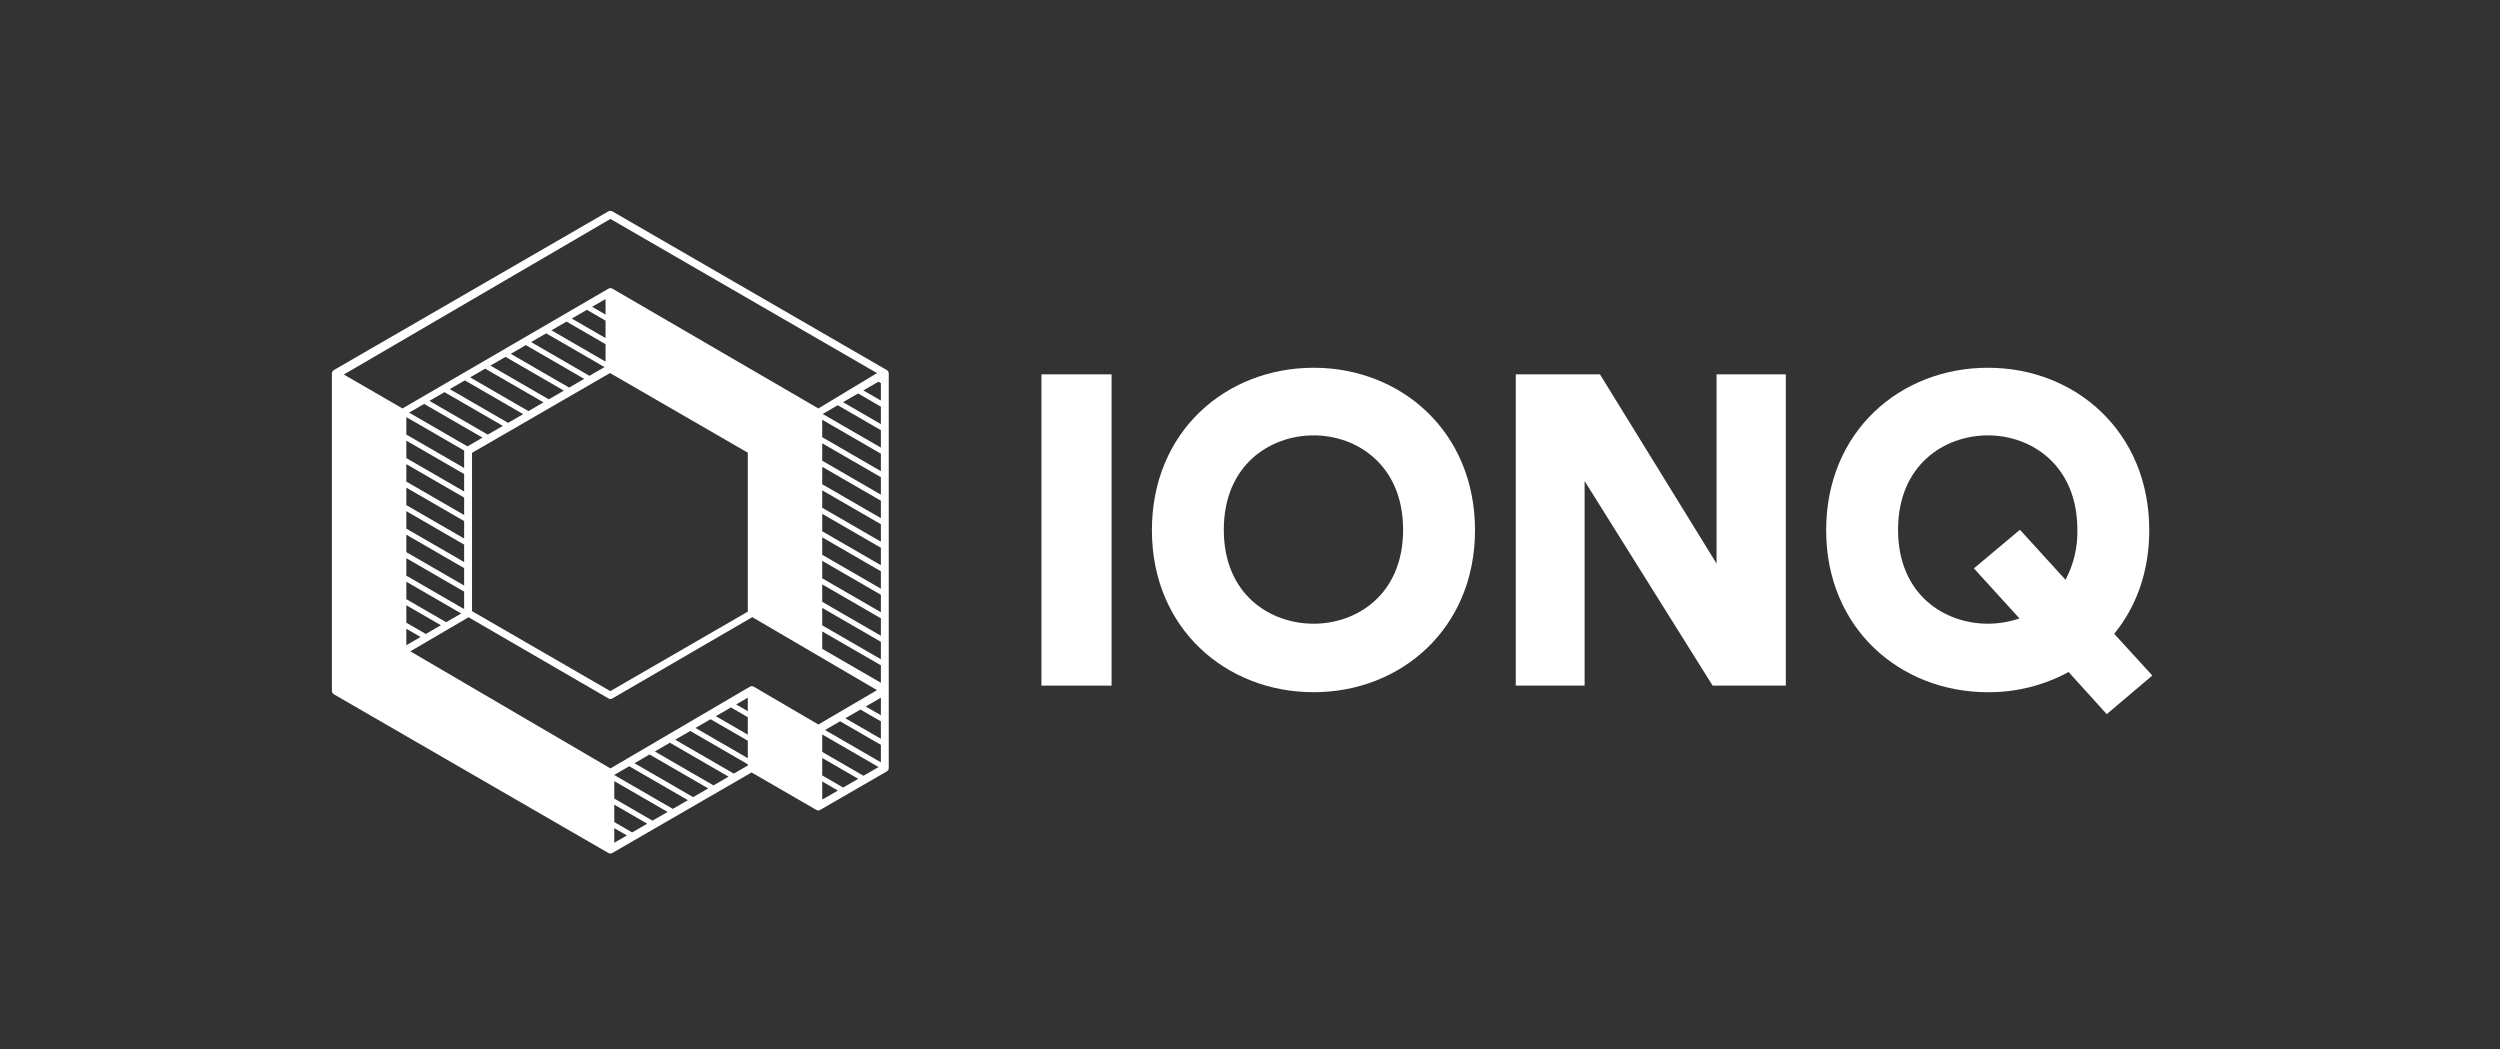
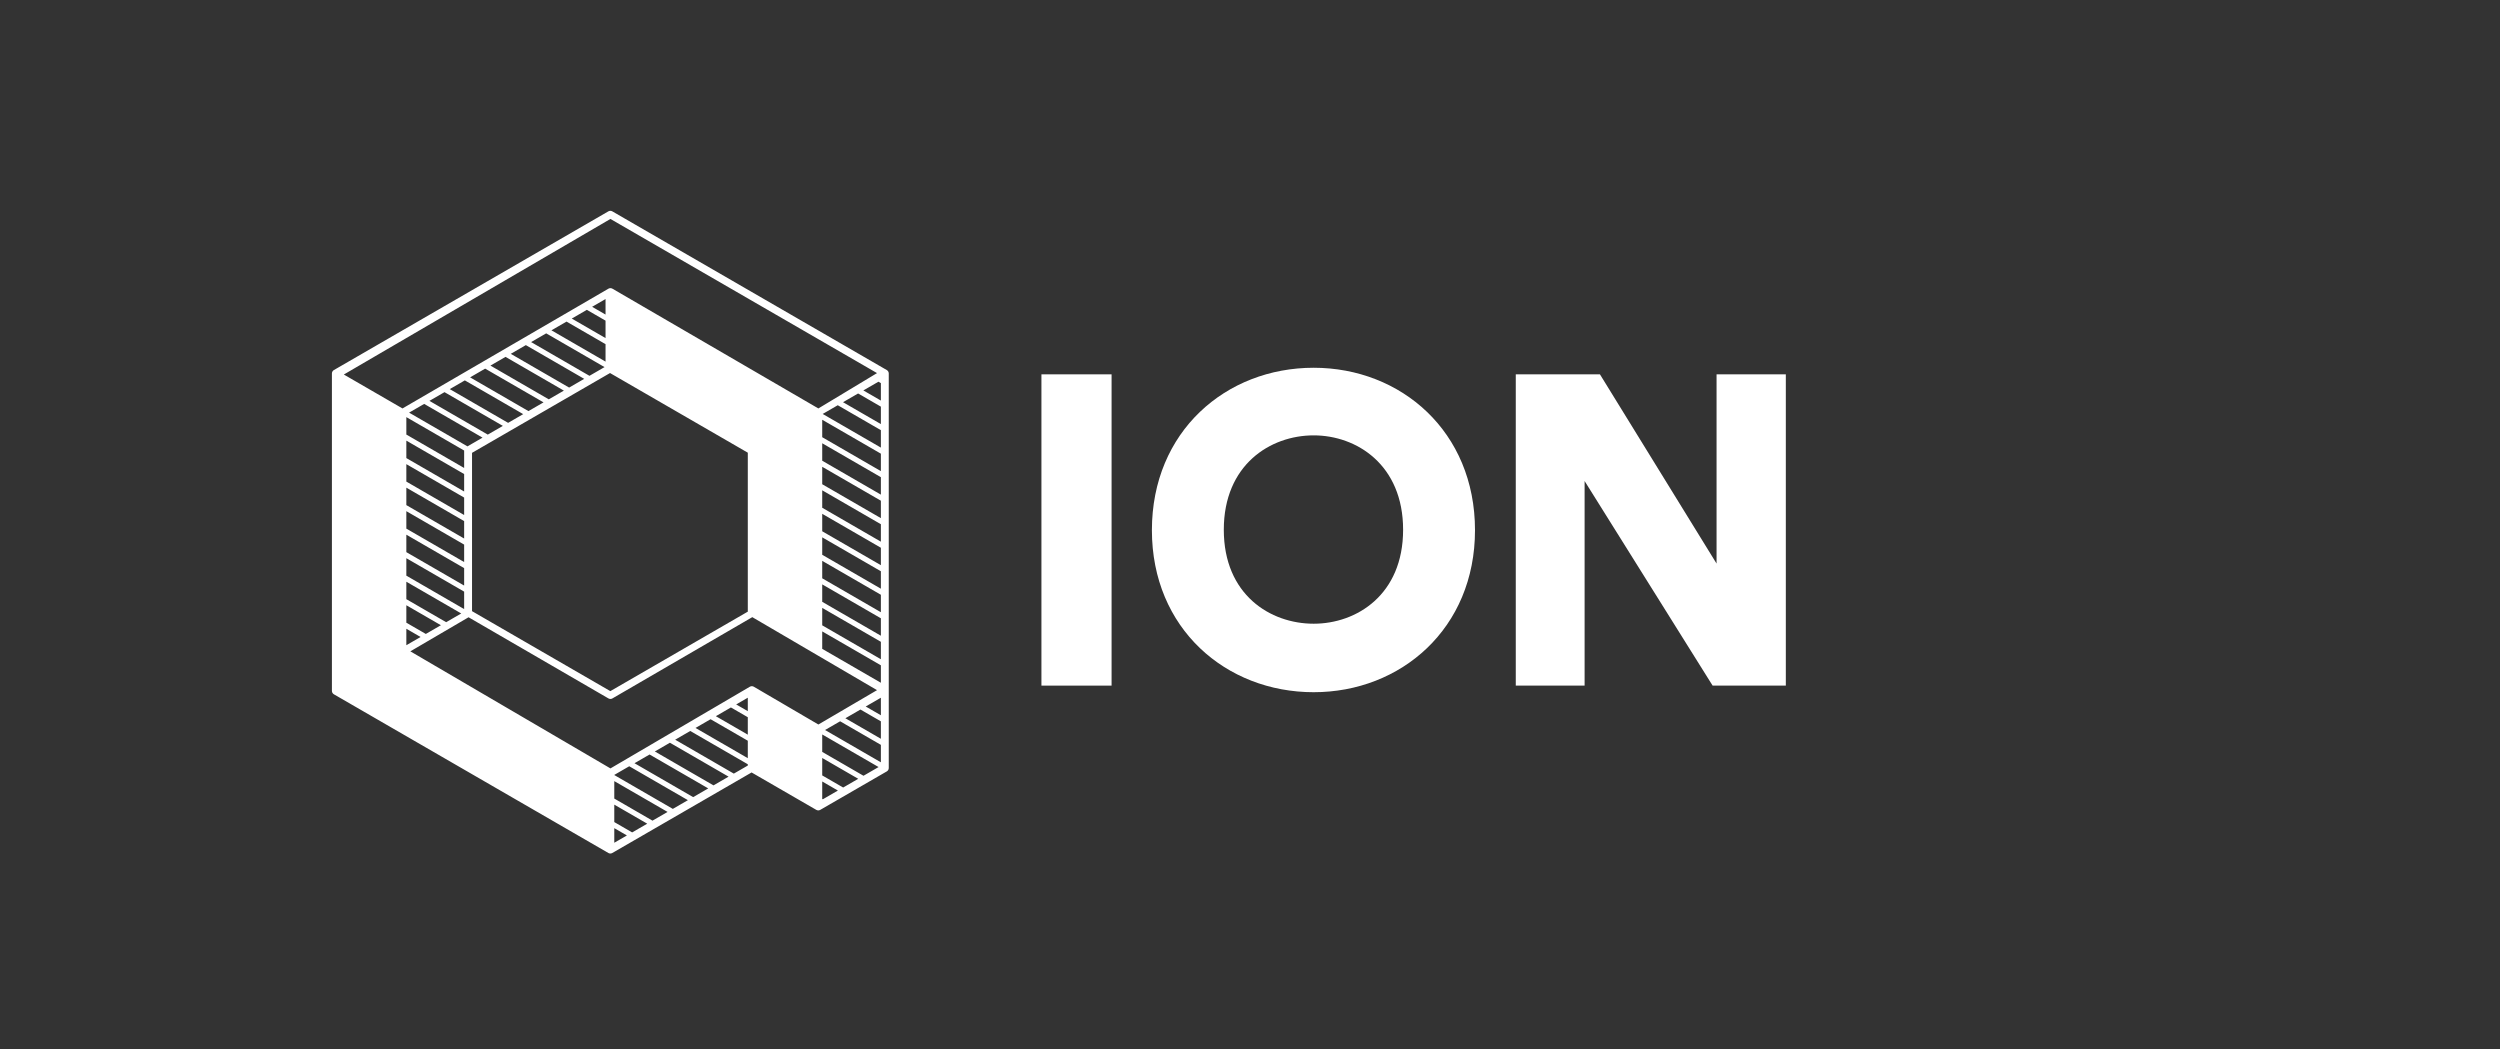
<svg xmlns="http://www.w3.org/2000/svg" width="455" height="191" viewBox="0 0 455 191" fill="none">
  <rect x="0" y="0" width="455" height="191" fill="#333333" stroke="none" />
-   <path d="M161.754 67.971C161.754 67.845 161.721 67.721 161.658 67.612C161.595 67.503 161.505 67.412 161.396 67.349L161.391 67.347L111.44 38.466C111.331 38.402 111.207 38.369 111.082 38.369C110.956 38.369 110.832 38.402 110.723 38.466L60.769 67.349L60.767 67.35C60.658 67.413 60.567 67.503 60.504 67.612C60.441 67.722 60.408 67.845 60.408 67.971V125.739C60.408 125.865 60.441 125.989 60.504 126.098C60.567 126.207 60.658 126.298 60.767 126.361L110.721 155.243L110.723 155.245C110.832 155.308 110.956 155.342 111.082 155.342C111.207 155.342 111.331 155.308 111.44 155.245L136.789 140.588L148.567 147.397L148.568 147.398C148.677 147.461 148.801 147.494 148.926 147.494C149.052 147.494 149.176 147.461 149.285 147.398L149.286 147.397L161.396 140.396C161.505 140.333 161.595 140.242 161.658 140.133C161.721 140.024 161.754 139.9 161.754 139.774V125.743L161.754 125.742L161.754 125.739V67.971ZM111.097 39.848L159.619 67.903L148.943 74.337L111.456 52.537C111.347 52.474 111.223 52.441 111.097 52.441C110.972 52.441 110.848 52.474 110.739 52.537L73.252 74.337L62.576 68.163L111.097 39.848ZM73.954 113.329V110.154L80.244 113.791L77.499 115.379L73.954 113.329ZM76.543 115.931L73.954 117.429V114.434L76.543 115.931ZM73.954 109.049V105.874L83.945 111.651L81.2 113.239L73.954 109.049ZM73.954 104.769V101.594L84.474 107.677V110.852L73.954 104.769ZM73.954 100.489V97.314L84.474 103.397V106.572L73.954 100.489ZM73.954 96.209V93.034L84.474 99.118V102.292L73.954 96.209ZM73.954 91.929V88.755L84.474 94.838V98.012L73.954 91.929ZM73.954 87.649V84.475L84.474 90.558V93.732L73.954 87.649ZM73.954 83.369V80.195L84.474 86.278V89.452L73.954 83.369ZM73.954 79.089V75.915L84.475 81.998L84.474 82.001V85.172L73.954 79.089ZM74.454 75.098L77.199 73.511L87.82 79.652L85.075 81.239L74.454 75.098ZM110.209 58.358V61.532L104.063 57.978L106.808 56.391L110.209 58.358ZM107.764 55.838L110.209 54.425V57.252L107.764 55.838ZM110.209 62.638V65.812L100.362 60.118L103.107 58.531L110.209 62.638ZM110.027 66.812L107.282 68.399L96.661 62.258L99.406 60.671L110.027 66.812ZM106.326 68.952L103.581 70.539L92.96 64.398L95.705 62.811L106.326 68.952ZM102.625 71.092L99.879 72.679L89.259 66.538L92.004 64.951L102.625 71.092ZM98.923 73.232L96.178 74.819L85.558 68.678L88.302 67.091L98.923 73.232ZM95.222 75.372L92.477 76.959L81.856 70.818L84.601 69.231L95.222 75.372ZM91.521 77.512L88.776 79.099L78.155 72.958L80.9 71.371L91.521 77.512ZM85.909 82.416L111.026 67.893L136.1 82.39V111.32L111.081 125.785L85.909 111.23V82.416ZM111.799 153.38V150.723L114.096 152.051L111.799 153.38ZM115.052 151.499L111.799 149.617V146.443L117.797 149.911L115.052 151.499ZM118.753 149.359L111.799 145.337V142.163L121.498 147.771L118.753 149.359ZM122.454 147.218L111.799 141.057V141.034L114.523 139.458L125.199 145.631L122.454 147.218ZM126.155 145.078L115.479 138.905L117.654 137.648L118.224 137.318L128.9 143.491L126.155 145.078ZM129.856 142.938L119.18 136.765L121.925 135.178L132.601 141.351L129.856 142.938ZM136.099 139.329L133.557 140.798L122.881 134.625L125.626 133.038L136.099 139.094V139.329ZM136.099 137.988L126.582 132.485L129.327 130.898L136.099 134.814V137.988ZM136.099 133.708L130.284 130.346L133.029 128.758L136.099 130.534V133.708ZM136.099 129.428L133.985 128.206L136.099 126.983V129.428ZM148.946 131.86L137.192 124.983C137.083 124.919 136.959 124.886 136.833 124.886C136.706 124.886 136.582 124.92 136.473 124.984L111.102 139.851L74.684 118.543L85.278 112.342L110.739 127.114C110.848 127.178 110.971 127.211 111.097 127.211C111.223 127.211 111.347 127.178 111.456 127.114L136.918 112.321L159.619 125.607L148.946 131.86ZM149.753 145.469L149.644 145.405V142.231L152.499 143.881L149.753 145.469ZM153.455 143.329L149.644 141.125V137.951L156.2 141.742L153.455 143.329ZM157.156 141.189L149.644 136.845V133.671L159.901 139.602L157.156 141.189ZM160.32 138.738L150.158 132.862L152.903 131.275L160.32 135.564V138.738ZM160.32 134.458L153.859 130.722L156.604 129.135L160.32 131.284V134.458ZM160.32 130.178L157.56 128.582L160.305 126.995L160.32 127.004L160.32 130.178ZM160.32 124.263L149.644 118.09V114.915L160.32 121.089L160.32 124.263ZM160.32 119.983L149.644 113.81V110.635L160.32 116.809V119.983ZM160.32 115.703L149.644 109.53V106.356L160.32 112.529L160.32 115.703ZM160.32 111.423L149.644 105.25V102.076L160.32 108.249L160.32 111.423ZM160.32 107.143L149.644 100.97V97.796L160.32 103.969L160.32 107.143ZM160.32 102.863L149.644 96.69V93.516L160.32 99.689V102.863ZM160.32 98.583L149.644 92.41V89.236L160.32 95.409L160.32 98.583ZM160.32 94.303L149.644 88.13V84.956L160.32 91.129L160.32 94.303ZM160.32 90.023L149.644 83.85V80.676L160.32 86.849L160.32 90.023ZM160.32 85.743L149.644 79.57V76.396L160.32 82.569L160.32 85.743ZM160.32 81.463L149.729 75.339L152.473 73.752L160.32 78.289L160.32 81.463ZM160.32 77.183L153.43 73.199L156.174 71.612L160.32 74.009V77.183ZM160.32 72.903L157.131 71.059L159.875 69.472L160.32 69.729L160.32 72.903Z" fill="white" />
+   <path d="M161.754 67.971C161.754 67.845 161.721 67.721 161.658 67.612C161.595 67.503 161.505 67.412 161.396 67.349L161.391 67.347L111.44 38.466C111.331 38.402 111.207 38.369 111.082 38.369C110.956 38.369 110.832 38.402 110.723 38.466L60.769 67.349L60.767 67.35C60.658 67.413 60.567 67.503 60.504 67.612C60.441 67.722 60.408 67.845 60.408 67.971V125.739C60.408 125.865 60.441 125.989 60.504 126.098C60.567 126.207 60.658 126.298 60.767 126.361L110.721 155.243L110.723 155.245C110.832 155.308 110.956 155.342 111.082 155.342C111.207 155.342 111.331 155.308 111.44 155.245L136.789 140.588L148.567 147.397L148.568 147.398C148.677 147.461 148.801 147.494 148.926 147.494C149.052 147.494 149.176 147.461 149.285 147.398L149.286 147.397L161.396 140.396C161.505 140.333 161.595 140.242 161.658 140.133C161.721 140.024 161.754 139.9 161.754 139.774V125.743L161.754 125.742L161.754 125.739V67.971ZM111.097 39.848L159.619 67.903L148.943 74.337L111.456 52.537C111.347 52.474 111.223 52.441 111.097 52.441C110.972 52.441 110.848 52.474 110.739 52.537L73.252 74.337L62.576 68.163L111.097 39.848ZM73.954 113.329V110.154L80.244 113.791L77.499 115.379L73.954 113.329ZM76.543 115.931L73.954 117.429V114.434L76.543 115.931ZM73.954 109.049V105.874L83.945 111.651L81.2 113.239L73.954 109.049ZM73.954 104.769V101.594L84.474 107.677V110.852L73.954 104.769ZM73.954 100.489V97.314L84.474 103.397V106.572L73.954 100.489ZM73.954 96.209V93.034L84.474 99.118V102.292L73.954 96.209ZM73.954 91.929V88.755L84.474 94.838V98.012L73.954 91.929ZM73.954 87.649V84.475L84.474 90.558V93.732L73.954 87.649ZM73.954 83.369V80.195L84.474 86.278V89.452L73.954 83.369ZM73.954 79.089V75.915L84.475 81.998L84.474 82.001V85.172L73.954 79.089ZM74.454 75.098L77.199 73.511L87.82 79.652L85.075 81.239L74.454 75.098ZM110.209 58.358V61.532L104.063 57.978L106.808 56.391L110.209 58.358ZM107.764 55.838L110.209 54.425V57.252L107.764 55.838ZM110.209 62.638V65.812L100.362 60.118L103.107 58.531L110.209 62.638ZM110.027 66.812L107.282 68.399L96.661 62.258L99.406 60.671L110.027 66.812ZM106.326 68.952L103.581 70.539L92.96 64.398L95.705 62.811L106.326 68.952ZM102.625 71.092L99.879 72.679L89.259 66.538L92.004 64.951L102.625 71.092ZM98.923 73.232L96.178 74.819L85.558 68.678L88.302 67.091L98.923 73.232ZM95.222 75.372L92.477 76.959L81.856 70.818L84.601 69.231L95.222 75.372ZM91.521 77.512L88.776 79.099L78.155 72.958L80.9 71.371L91.521 77.512ZM85.909 82.416L111.026 67.893L136.1 82.39V111.32L111.081 125.785L85.909 111.23V82.416M111.799 153.38V150.723L114.096 152.051L111.799 153.38ZM115.052 151.499L111.799 149.617V146.443L117.797 149.911L115.052 151.499ZM118.753 149.359L111.799 145.337V142.163L121.498 147.771L118.753 149.359ZM122.454 147.218L111.799 141.057V141.034L114.523 139.458L125.199 145.631L122.454 147.218ZM126.155 145.078L115.479 138.905L117.654 137.648L118.224 137.318L128.9 143.491L126.155 145.078ZM129.856 142.938L119.18 136.765L121.925 135.178L132.601 141.351L129.856 142.938ZM136.099 139.329L133.557 140.798L122.881 134.625L125.626 133.038L136.099 139.094V139.329ZM136.099 137.988L126.582 132.485L129.327 130.898L136.099 134.814V137.988ZM136.099 133.708L130.284 130.346L133.029 128.758L136.099 130.534V133.708ZM136.099 129.428L133.985 128.206L136.099 126.983V129.428ZM148.946 131.86L137.192 124.983C137.083 124.919 136.959 124.886 136.833 124.886C136.706 124.886 136.582 124.92 136.473 124.984L111.102 139.851L74.684 118.543L85.278 112.342L110.739 127.114C110.848 127.178 110.971 127.211 111.097 127.211C111.223 127.211 111.347 127.178 111.456 127.114L136.918 112.321L159.619 125.607L148.946 131.86ZM149.753 145.469L149.644 145.405V142.231L152.499 143.881L149.753 145.469ZM153.455 143.329L149.644 141.125V137.951L156.2 141.742L153.455 143.329ZM157.156 141.189L149.644 136.845V133.671L159.901 139.602L157.156 141.189ZM160.32 138.738L150.158 132.862L152.903 131.275L160.32 135.564V138.738ZM160.32 134.458L153.859 130.722L156.604 129.135L160.32 131.284V134.458ZM160.32 130.178L157.56 128.582L160.305 126.995L160.32 127.004L160.32 130.178ZM160.32 124.263L149.644 118.09V114.915L160.32 121.089L160.32 124.263ZM160.32 119.983L149.644 113.81V110.635L160.32 116.809V119.983ZM160.32 115.703L149.644 109.53V106.356L160.32 112.529L160.32 115.703ZM160.32 111.423L149.644 105.25V102.076L160.32 108.249L160.32 111.423ZM160.32 107.143L149.644 100.97V97.796L160.32 103.969L160.32 107.143ZM160.32 102.863L149.644 96.69V93.516L160.32 99.689V102.863ZM160.32 98.583L149.644 92.41V89.236L160.32 95.409L160.32 98.583ZM160.32 94.303L149.644 88.13V84.956L160.32 91.129L160.32 94.303ZM160.32 90.023L149.644 83.85V80.676L160.32 86.849L160.32 90.023ZM160.32 85.743L149.644 79.57V76.396L160.32 82.569L160.32 85.743ZM160.32 81.463L149.729 75.339L152.473 73.752L160.32 78.289L160.32 81.463ZM160.32 77.183L153.43 73.199L156.174 71.612L160.32 74.009V77.183ZM160.32 72.903L157.131 71.059L159.875 69.472L160.32 69.729L160.32 72.903Z" fill="white" />
  <path d="M189.541 124.782V68.13H202.307V124.782H189.541Z" fill="white" />
  <path d="M239.088 66.932C254.966 66.932 268.45 78.518 268.45 96.496C268.45 114.395 254.966 125.981 239.088 125.981C223.131 125.981 209.646 114.395 209.646 96.496C209.646 78.518 223.131 66.932 239.088 66.932ZM239.088 113.516C246.907 113.516 255.365 108.242 255.365 96.416C255.365 84.591 246.907 79.237 239.088 79.237C231.189 79.237 222.732 84.591 222.732 96.416C222.732 108.242 231.189 113.516 239.088 113.516Z" fill="white" />
  <path d="M311.696 124.782L288.398 87.547V124.782H275.871V68.13H291.19L312.414 102.569V68.13H325.02V124.782H311.696Z" fill="white" />
-   <path d="M361.803 66.932C377.681 66.932 391.165 78.518 391.165 96.496C391.165 104.087 388.771 110.48 384.782 115.354L391.723 122.945L383.425 129.976L376.484 122.305C371.979 124.752 366.928 126.017 361.803 125.981C345.846 125.981 332.361 114.395 332.361 96.496C332.361 78.518 345.846 66.932 361.803 66.932ZM361.803 113.516C363.757 113.509 365.697 113.185 367.548 112.557L359.25 103.448L367.628 96.416L375.926 105.525C377.411 102.724 378.153 99.588 378.079 96.416C378.079 84.591 369.622 79.237 361.803 79.237C353.904 79.237 345.446 84.591 345.446 96.416C345.446 108.242 353.904 113.516 361.803 113.516Z" fill="white" />
</svg>